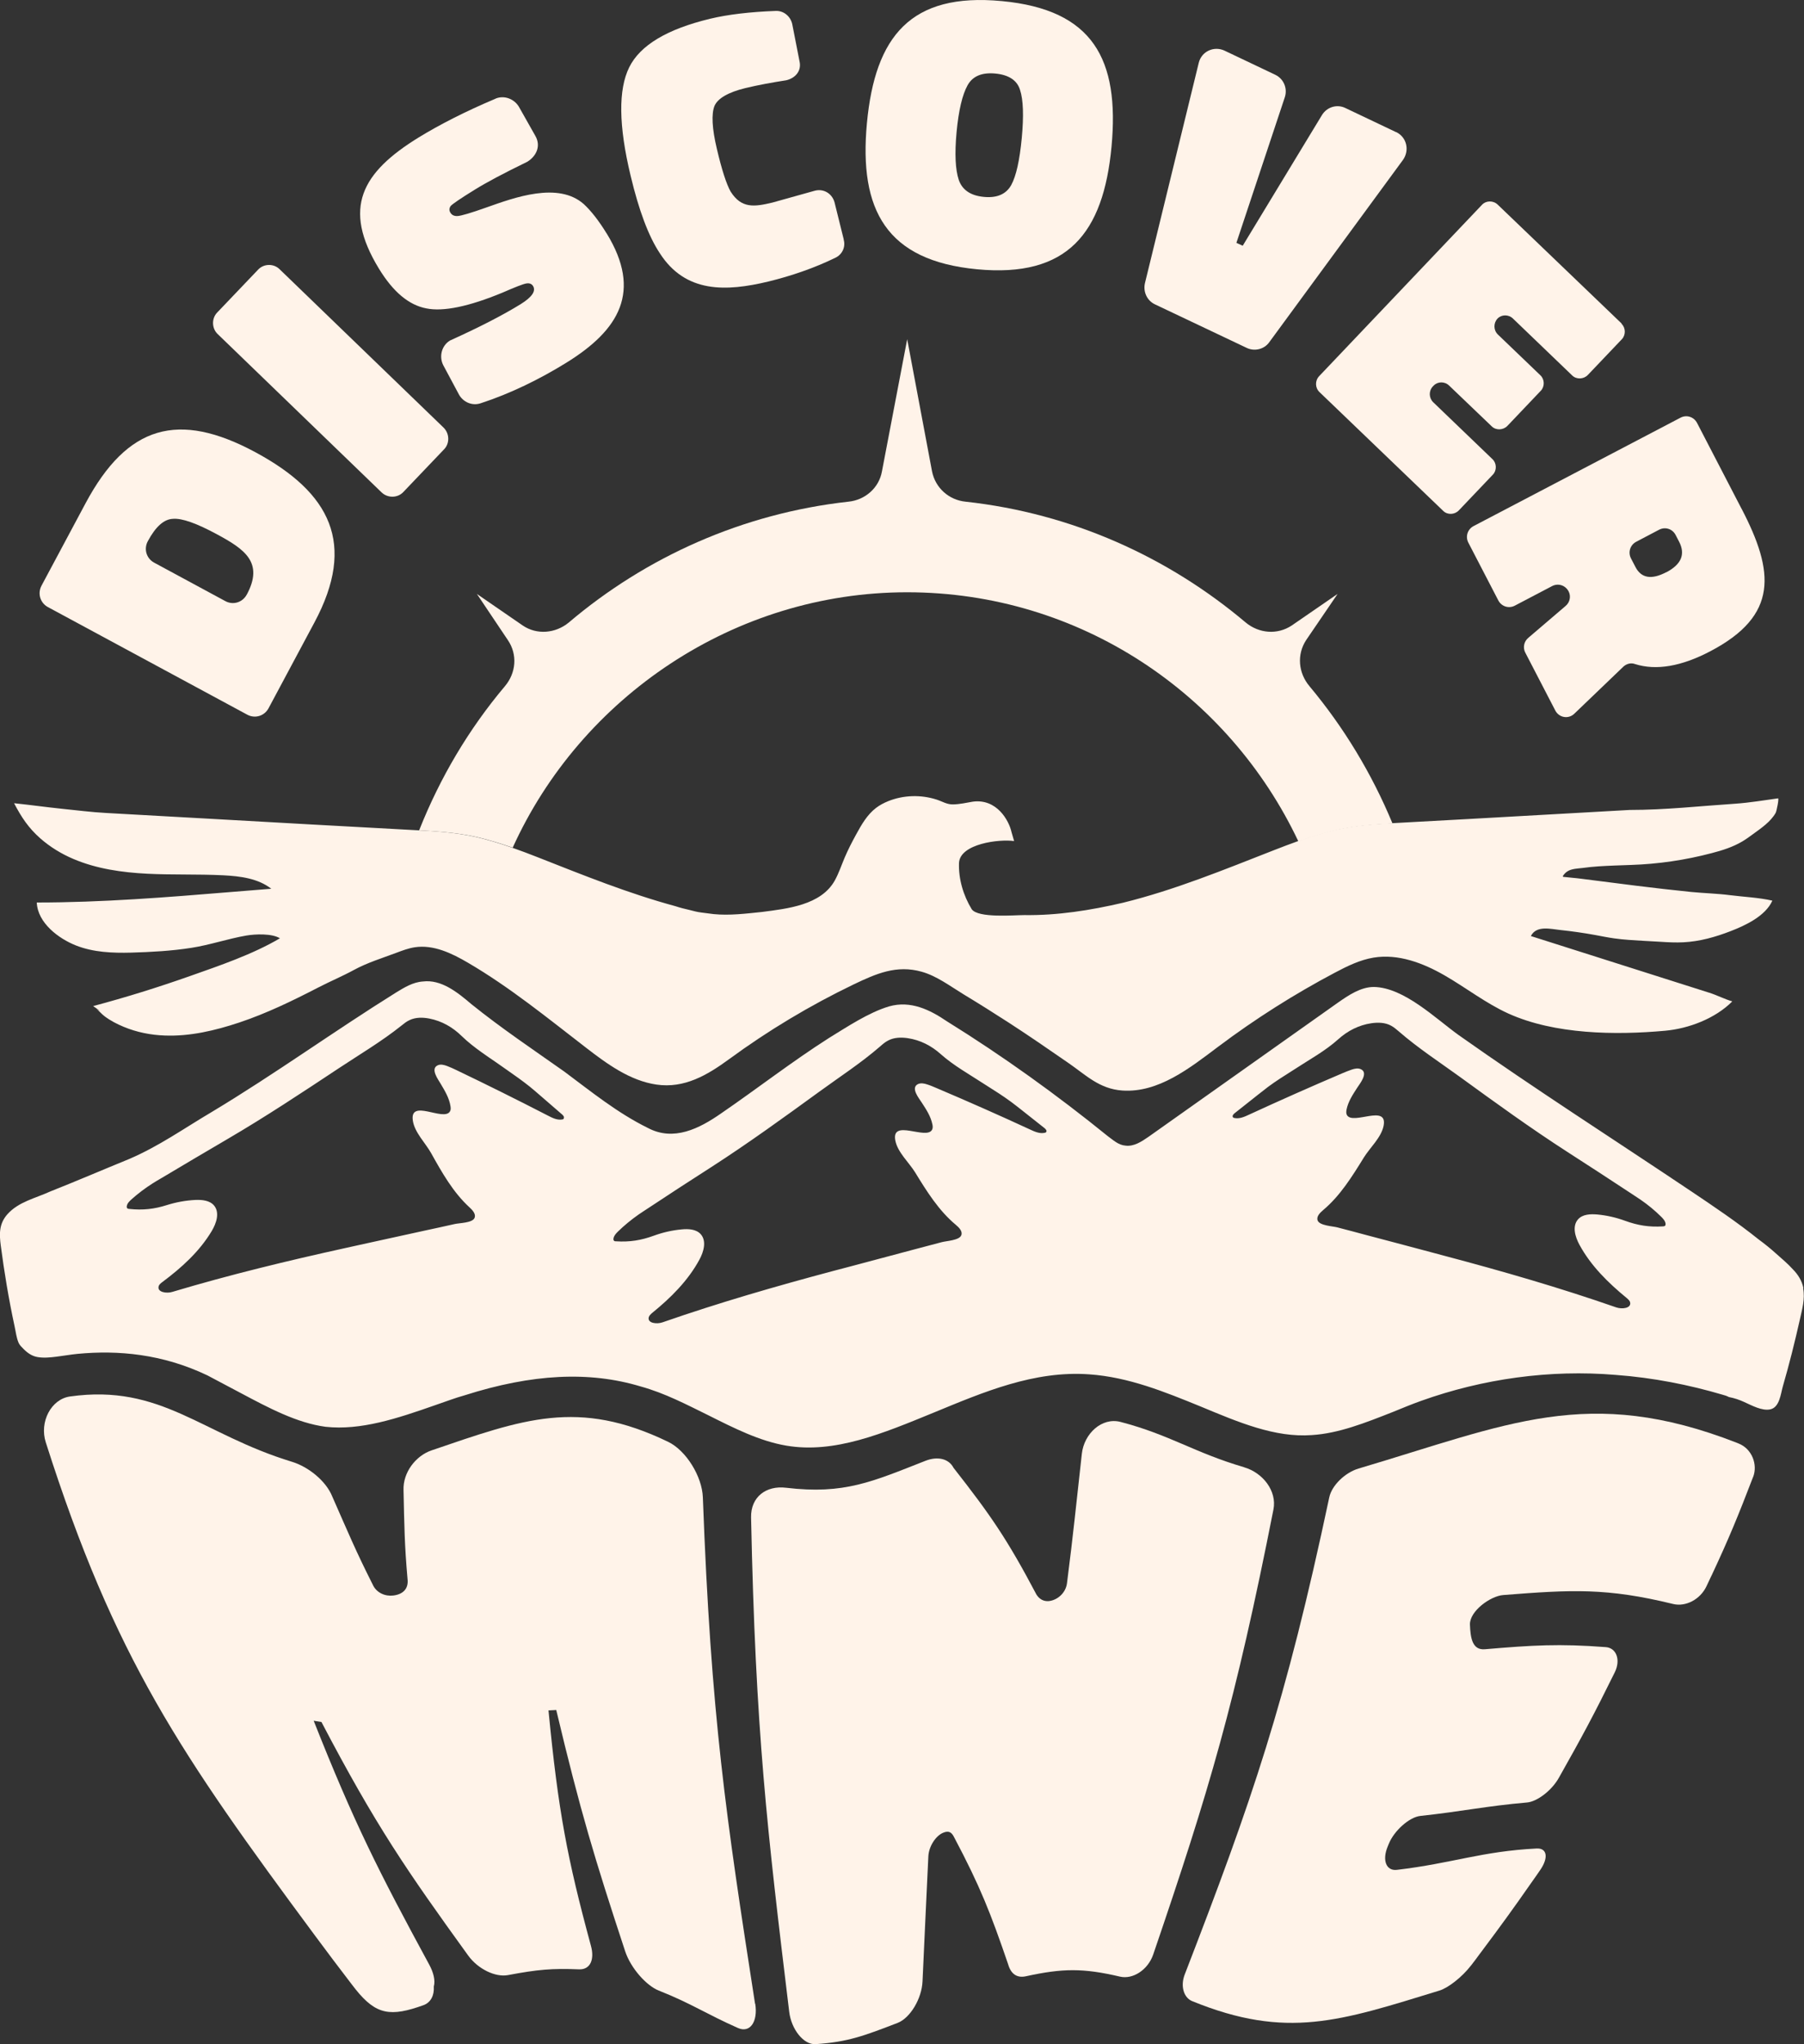
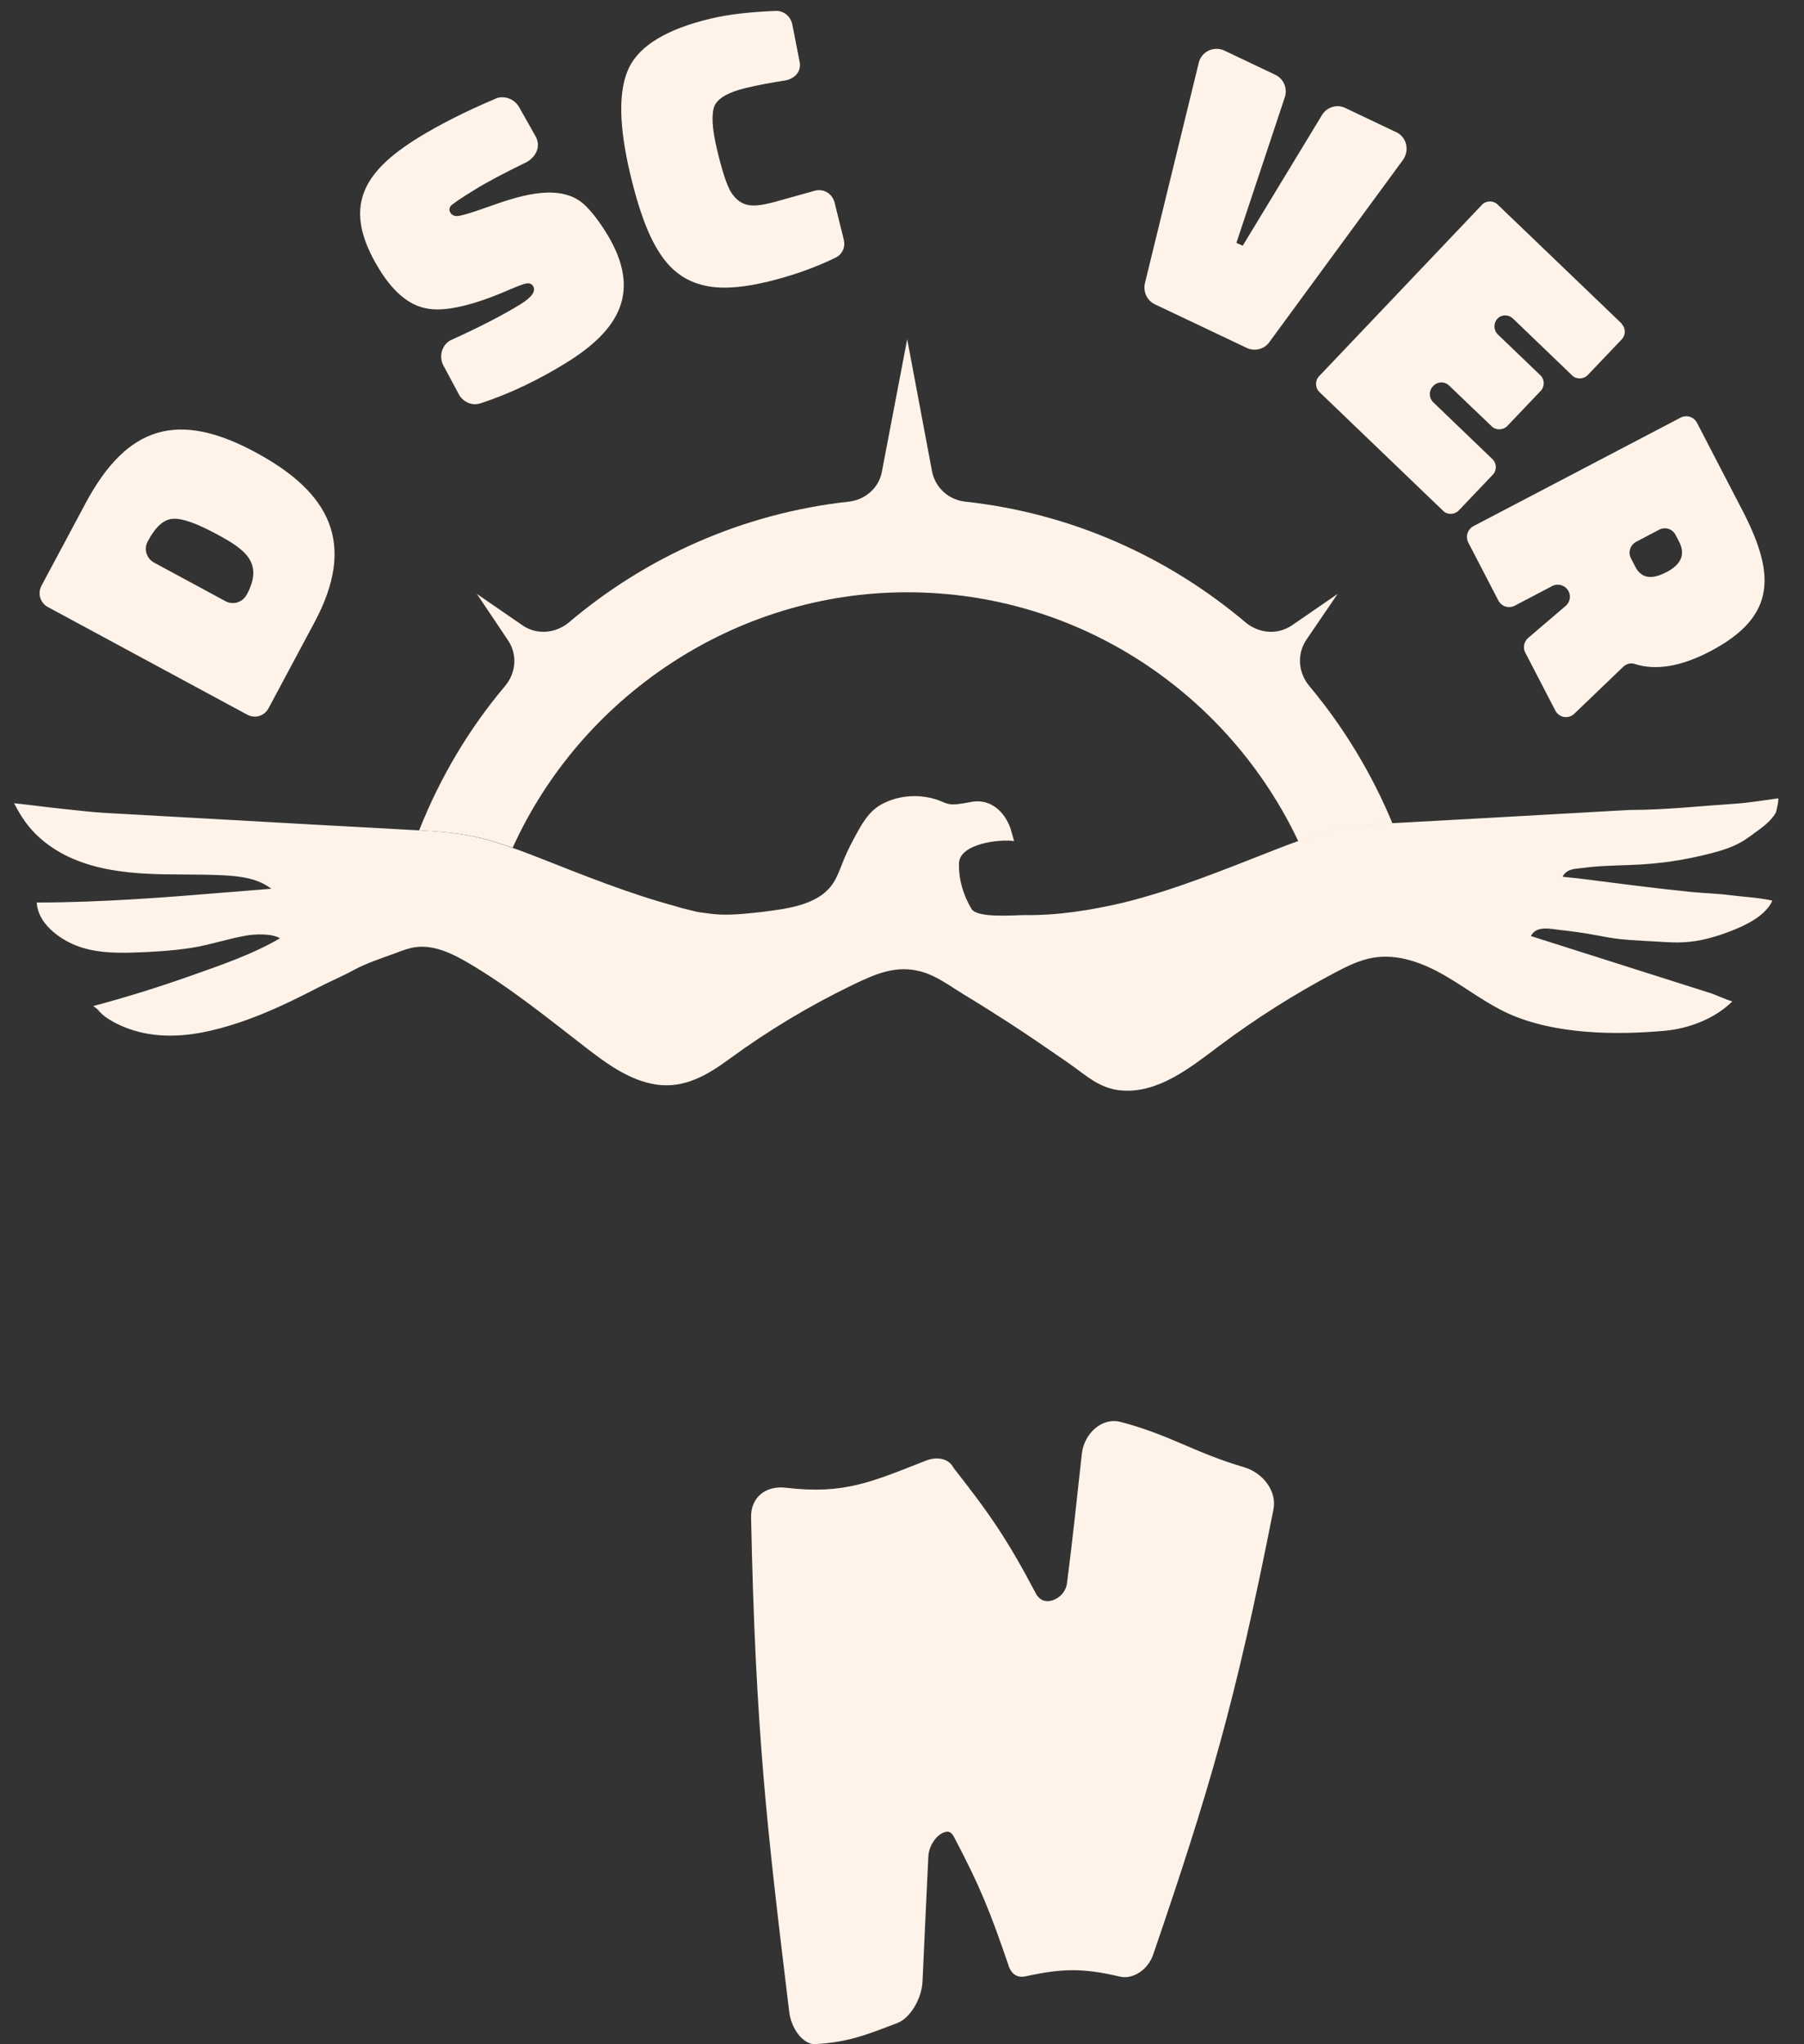
<svg xmlns="http://www.w3.org/2000/svg" width="166" height="188" viewBox="0 0 166 188" fill="none">
  <rect x="0" y="0" width="166" height="188" fill="#333333" stroke="none" />
  <g clip-path="url(#clip0_24_728)">
-     <path d="M69.478 184.278C66.8 167.03 65.425 157.891 64.675 137.702C64.604 135.782 63.139 133.397 61.479 132.598C53.194 128.598 48.14 130.509 39.703 133.388C38.257 133.881 37.069 135.415 37.132 137.047C37.203 140.33 37.221 142.034 37.498 145.191C37.623 146.16 37.025 146.635 36.186 146.734C35.471 146.823 34.632 146.509 34.284 145.702C32.712 142.59 32.025 140.913 30.579 137.639C29.998 136.177 28.347 134.885 26.874 134.437C18.535 131.899 14.847 127.253 6.446 128.428C4.705 128.67 3.607 130.769 4.214 132.652C10.544 152.492 16.615 161.317 28.998 178.027C29.989 179.372 31.329 181.139 32.168 182.233C32.23 182.314 32.293 182.394 32.346 182.466C32.471 182.628 32.596 182.789 32.721 182.95C34.623 185.327 35.962 185.489 38.98 184.403C39.641 184.161 39.971 183.498 39.917 182.699C40.078 182.107 39.873 181.381 39.507 180.699C34.82 172.062 32.587 167.649 28.864 158.25C29.15 158.295 29.293 158.322 29.579 158.366C34.561 167.874 37.435 172.035 43.078 179.838C43.971 181.076 45.578 181.865 46.748 181.641C49.515 181.121 50.81 181.013 53.274 181.112C54.319 181.157 54.729 180.206 54.372 178.932C52.194 170.896 51.372 166.6 50.471 157.299C50.756 157.281 50.899 157.272 51.185 157.263C53.39 166.528 54.711 170.914 57.524 179.444C58.041 181.013 59.488 182.619 60.622 183.067C63.622 184.251 64.97 185.211 67.916 186.511C69.023 186.996 69.755 185.919 69.496 184.278H69.478Z" fill="#FFF3E9" />
    <path d="M114.494 134.939C109.887 133.594 107.655 131.953 103.111 130.769C101.396 130.32 99.754 131.836 99.548 133.701C99.004 138.563 98.78 140.931 98.182 145.603C98.066 146.5 97.307 147.155 96.522 147.245C96.075 147.29 95.656 147.101 95.37 146.644C92.665 141.522 91.147 139.334 87.745 134.993C87.299 134.132 86.263 133.917 85.174 134.338C80.255 136.267 77.692 137.459 72.335 136.823C70.496 136.598 69.077 137.666 69.112 139.549C69.523 159.29 70.585 168.214 72.621 185.013C72.809 186.61 73.942 188.072 75.058 187.991C78.04 187.794 79.522 187.22 82.603 186.036C83.754 185.587 84.817 183.811 84.888 182.224C85.085 177.721 85.21 175.399 85.424 170.726C85.469 169.784 86.12 168.815 86.799 168.546C87.281 168.349 87.558 168.474 87.799 168.968C90.201 173.506 91.147 175.919 92.763 180.636C93.022 181.551 93.584 181.928 94.406 181.749C97.772 181.013 99.655 180.986 103.066 181.784C104.235 182.054 105.628 181.175 106.119 179.74C111.253 164.707 113.664 156.635 117.181 138.814C117.512 137.119 116.208 135.441 114.476 134.939H114.494Z" fill="#FFF3E9" />
-     <path d="M161.313 135.836C159.902 139.513 159.063 141.54 157.545 144.787C157.545 144.787 157.545 144.814 157.527 144.823C157.483 144.913 157.438 145.011 157.393 145.101C157.268 145.361 157.152 145.621 157.027 145.881C156.456 147.092 155.117 147.792 153.965 147.514C147.84 146.016 144.644 146.195 138.332 146.689C137.144 146.778 135.225 148.169 135.261 149.406C135.305 150.644 135.484 151.774 136.636 151.675C141.055 151.299 143.466 151.155 147.751 151.478C148.751 151.55 149.144 152.662 148.59 153.792C146.635 157.757 145.599 159.676 143.448 163.488C142.769 164.699 141.421 165.685 140.528 165.766C136.716 166.098 134.6 166.582 130.698 167.004C129.681 167.111 128.288 168.367 127.806 169.542C127.761 169.649 127.743 169.694 127.699 169.802C127.154 171.102 127.574 172.08 128.538 171.963C133.689 171.354 136.305 170.259 141.403 169.999C142.35 169.954 142.501 170.824 141.76 171.928C141.475 172.34 141.198 172.753 140.903 173.156C139.234 175.551 138.064 177.157 136.35 179.444C136.162 179.686 135.984 179.937 135.805 180.179C135.734 180.269 135.671 180.358 135.6 180.448C135.528 180.547 135.457 180.637 135.386 180.726C135.377 180.735 135.368 180.753 135.35 180.771C135.35 180.771 135.35 180.78 135.341 180.78C134.529 181.829 133.252 182.825 132.448 183.067C123.324 185.865 118.413 187.588 109.699 184.036C108.914 183.713 108.61 182.637 109.012 181.596C115.235 165.497 118.288 156.68 122.315 137.711C122.547 136.599 123.779 135.424 125.011 135.056C138.751 130.993 146.117 127.342 159.822 132.688C159.875 132.706 159.92 132.733 159.974 132.751C161.215 133.235 161.759 134.697 161.322 135.827L161.313 135.836Z" fill="#FFF3E9" />
    <path d="M143.849 80.641C144.439 80.713 144.939 80.739 145.465 80.811C148.84 81.242 152.233 81.69 155.626 82.031C156.813 82.147 158.036 82.174 159.206 82.327C160.482 82.488 161.839 82.542 163.089 82.829C162.447 84.255 160.607 85.107 159.241 85.636C157.849 86.175 156.393 86.587 154.902 86.659C154.206 86.695 153.51 86.659 152.813 86.614C152.278 86.587 151.751 86.551 151.215 86.524C150.322 86.471 149.429 86.426 148.546 86.3C147.965 86.219 147.394 86.103 146.814 85.995C145.742 85.798 144.662 85.645 143.573 85.529C142.689 85.439 141.376 85.08 140.867 86.085C146.34 87.825 151.804 89.556 157.277 91.296C158 91.52 158.688 91.888 159.402 92.094C157.831 93.673 155.393 94.597 153.215 94.794C148.644 95.207 143.055 95.135 138.805 93.215C136.725 92.274 134.903 90.838 132.921 89.7C130.939 88.56 128.663 87.699 126.404 88.067C125.145 88.273 123.975 88.847 122.842 89.448C119.092 91.43 115.494 93.709 112.101 96.256C109.458 98.247 106.584 100.516 103.28 100.292C101.155 100.148 99.923 98.866 98.28 97.736C96.486 96.498 94.682 95.251 92.852 94.067C91.468 93.171 90.067 92.291 88.656 91.439C87.433 90.695 86.21 89.762 84.817 89.368C82.496 88.713 80.621 89.547 78.567 90.525C74.541 92.462 70.693 94.767 67.095 97.404C65.095 98.866 62.979 100.121 60.407 99.745C57.952 99.386 55.845 97.834 53.926 96.355C50.39 93.628 46.917 90.794 43.069 88.543C41.569 87.663 39.882 86.856 38.168 87.116C37.587 87.206 37.034 87.412 36.489 87.619C35.177 88.112 33.793 88.534 32.561 89.206C31.507 89.78 30.373 90.255 29.293 90.812C26.936 92.031 24.534 93.197 22.008 94.04C19.794 94.776 17.481 95.323 15.16 95.233C13.865 95.189 12.562 94.928 11.365 94.426C10.758 94.175 10.151 93.861 9.616 93.457C9.357 93.26 9.142 92.991 8.883 92.794C8.982 92.857 9.08 92.919 9.196 92.964L8.571 92.525C11.571 91.727 14.535 90.803 17.463 89.771C20.204 88.803 23.249 87.771 25.758 86.291C25.025 85.834 23.499 85.897 22.66 86.04C20.954 86.336 19.329 86.901 17.606 87.17C15.776 87.457 13.91 87.556 12.062 87.61C10.348 87.654 8.598 87.583 7 86.955C5.401 86.327 3.464 84.883 3.384 83C9.366 83 15.329 82.524 21.294 82.031C22.517 81.932 23.74 81.834 24.963 81.735C23.731 80.775 22.097 80.578 20.544 80.497C18.213 80.381 15.883 80.47 13.562 80.354C11.232 80.237 8.883 79.905 6.741 78.99C5.643 78.524 4.616 77.896 3.714 77.107C2.616 76.138 1.973 75.161 1.295 73.869C2.768 74.022 4.232 74.228 5.696 74.38C7.053 74.515 8.401 74.694 9.767 74.766C12.928 74.936 16.088 75.116 19.249 75.295C25.508 75.645 31.766 76.004 38.025 76.336C38.194 76.345 38.364 76.353 38.525 76.362C40.212 76.452 41.891 76.569 43.578 76.928C44.792 77.188 45.971 77.555 47.131 77.959C47.926 78.237 48.703 78.533 49.48 78.838C53.72 80.506 57.818 82.165 62.157 83.34C62.595 83.484 62.988 83.583 63.425 83.681C63.818 83.78 64.157 83.879 64.55 83.923C64.943 83.977 65.282 84.022 65.675 84.067C67.139 84.21 68.648 84.022 70.112 83.87C72.442 83.565 75.549 83.251 76.817 80.973C77.183 80.309 77.424 79.582 77.719 78.883C78.031 78.147 78.398 77.439 78.781 76.739C79.272 75.842 79.799 74.918 80.612 74.3C80.951 74.04 81.335 73.842 81.728 73.681C83.129 73.116 84.728 73.071 86.165 73.528C86.728 73.708 87.129 73.995 87.71 73.977C88.308 73.968 88.933 73.824 89.513 73.726C91.709 73.43 92.834 75.439 93.075 76.515L93.316 77.349C91.95 77.152 88.343 77.591 88.245 79.358C88.192 80.829 88.638 82.345 89.415 83.618C90.004 84.453 93.316 84.157 94.245 84.157C97.316 84.201 100.343 83.717 103.316 83.026C108.092 81.852 112.628 79.986 117.262 78.174C117.976 77.896 118.699 77.618 119.431 77.358C120.645 76.928 121.886 76.533 123.163 76.264C124.797 75.914 126.44 75.797 128.073 75.708C128.288 75.699 128.511 75.681 128.725 75.672C130.859 75.555 132.984 75.439 135.118 75.322C140.064 75.044 145.019 74.766 149.965 74.488C153.233 74.488 156.42 74.129 159.67 73.914C161 73.824 162.295 73.6 163.616 73.421C163.714 73.439 163.473 74.623 163.393 74.757C162.929 75.573 162.072 76.156 161.331 76.694C161 76.936 160.67 77.179 160.322 77.385C159.456 77.896 158.483 78.21 157.5 78.461C155.081 79.098 152.581 79.466 150.081 79.546C149.099 79.582 148.108 79.609 147.126 79.672C146.626 79.708 146.117 79.753 145.617 79.825C145.18 79.878 144.653 79.887 144.269 80.112C144.073 80.228 143.903 80.399 143.796 80.596L143.849 80.641Z" fill="#FFF3E9" />
    <path d="M128.118 75.735C126.484 75.824 124.841 75.941 123.208 76.291C121.931 76.569 120.69 76.954 119.476 77.385C113.074 63.842 99.37 54.469 83.469 54.469C67.568 54.469 53.453 64.111 47.176 77.959C46.015 77.555 44.837 77.188 43.623 76.927C41.935 76.569 40.257 76.461 38.569 76.362C40.489 71.51 43.149 67.035 46.462 63.106C47.489 61.886 47.64 60.2 46.73 58.864L43.882 54.621L48.105 57.527C49.399 58.406 51.113 58.254 52.328 57.258C59.443 51.222 68.336 47.213 78.076 46.137C79.603 45.984 80.888 44.872 81.156 43.347L83.478 31.194L85.763 43.347C86.067 44.881 87.326 45.984 88.843 46.137C98.62 47.204 107.485 51.222 114.637 57.258C115.851 58.254 117.529 58.406 118.86 57.527L123.083 54.621L120.19 58.864C119.315 60.2 119.467 61.886 120.494 63.106C123.636 66.864 126.225 71.124 128.136 75.735H128.118Z" fill="#FFF3E9" />
-     <path d="M165.938 118.463C165.938 118.463 165.938 118.436 165.938 118.427C165.804 117.781 165.438 117.198 164.982 116.741C164.527 116.23 163.973 115.772 163.411 115.27C162.902 114.813 162.402 114.409 161.84 113.996C159.813 112.373 157.688 110.947 155.563 109.521C148.43 104.74 141.198 100.121 134.216 95.188C132.091 93.664 129.207 90.82 126.422 90.767C125.208 90.767 124.092 91.529 123.136 92.193C117.315 96.309 111.503 100.426 105.691 104.543C105.03 105.001 104.325 105.458 103.566 105.359C102.905 105.305 102.45 104.857 101.95 104.498C97.245 100.686 92.29 97.126 87.129 93.924C85.558 92.856 83.79 91.995 81.817 92.552C79.942 93.108 77.969 94.426 76.299 95.448C72.862 97.637 69.675 100.121 66.336 102.408C64.363 103.781 61.988 105.001 59.604 103.727C56.818 102.355 54.444 100.426 51.917 98.543C49.033 96.507 46.149 94.579 43.373 92.345C42.06 91.224 40.587 90.058 38.918 90.264C38.007 90.318 37.194 90.82 36.444 91.278C30.73 94.839 25.267 98.794 19.499 102.256C16.919 103.781 14.642 105.404 11.91 106.579C9.428 107.593 7.053 108.615 4.625 109.575C3.259 110.203 1.705 110.516 0.67 111.682C-0.089 112.552 -0.071 113.467 0.071 114.553C0.232 115.772 0.411 116.983 0.616 118.194C0.83 119.459 1.071 120.714 1.339 121.961C1.455 122.481 1.5 122.983 1.705 123.477C1.777 123.647 1.902 123.791 2.036 123.925C2.437 124.356 2.875 124.705 3.455 124.804C4.036 124.903 4.625 124.84 5.205 124.768C5.857 124.688 6.5 124.571 7.151 124.508C10.848 124.158 14.937 124.508 19.088 126.49L22.07 128.069C24.749 129.495 27.329 130.867 29.963 131.217C33.204 131.567 36.543 130.455 40.025 129.235C40.935 128.93 41.846 128.571 42.757 128.32C48.98 126.338 54.238 126.087 58.943 127.504C61.166 128.114 63.193 129.181 65.166 130.15C67.595 131.369 69.916 132.535 72.344 132.948C76.79 133.71 81.246 131.827 85.951 129.899C90.504 128.024 95.156 126.033 100.218 126.392C103.86 126.643 107.2 128.015 110.44 129.334C113.976 130.804 117.315 132.23 120.708 131.979C123.181 131.827 125.618 130.858 128.19 129.845C129.047 129.495 129.913 129.136 130.77 128.831C136.43 126.804 142.608 125.934 148.671 126.445C152.108 126.697 155.447 127.36 158.536 128.275C158.741 128.329 158.884 128.374 159.09 128.481C159.599 128.58 160.054 128.733 160.5 128.939C161.179 129.244 162.143 129.782 162.902 129.612C163.759 129.423 163.857 128.176 164.054 127.495C164.348 126.481 164.625 125.459 164.884 124.436C165.143 123.414 165.384 122.391 165.616 121.369C165.83 120.391 166.107 119.485 165.92 118.472L165.938 118.463ZM51.881 102.884C51.845 102.929 51.783 102.947 51.72 102.956C51.265 103.027 50.828 102.812 50.417 102.597C47.631 101.162 44.819 99.763 41.989 98.408C41.712 98.274 41.435 98.148 41.15 98.04C40.864 97.933 40.542 97.843 40.266 97.978C39.578 98.301 40.328 99.287 40.551 99.673C40.935 100.319 41.337 100.982 41.453 101.736C41.48 101.906 41.489 102.086 41.4 102.22C40.819 103.162 37.677 101 37.989 103.063C38.15 104.148 39.15 105.117 39.667 106.041C40.667 107.835 41.694 109.655 43.203 111.037C43.489 111.297 43.828 111.673 43.658 112.023C43.453 112.472 42.257 112.472 41.837 112.57C40.926 112.777 40.016 112.974 39.096 113.171C37.212 113.584 35.328 113.996 33.445 114.409C32.9 114.526 32.364 114.651 31.82 114.768C26.436 115.952 21.133 117.234 15.847 118.813C15.321 118.974 14.455 118.84 14.597 118.302C14.642 118.131 14.794 118.015 14.937 117.907C16.695 116.597 18.356 115.1 19.481 113.216C19.91 112.499 20.231 111.539 19.713 110.884C19.311 110.391 18.597 110.328 17.963 110.355C17.079 110.4 16.204 110.561 15.374 110.821C14.196 111.198 13.142 111.315 11.883 111.18C11.821 111.18 11.758 111.162 11.714 111.126C11.66 111.073 11.651 110.983 11.669 110.911C11.714 110.66 11.91 110.472 12.098 110.301C12.714 109.754 13.365 109.261 14.062 108.821C14.338 108.651 14.615 108.48 14.901 108.319C16.937 107.099 18.928 105.933 20.972 104.731C24.454 102.695 27.811 100.471 31.168 98.247C33.105 96.964 35.114 95.78 36.944 94.318C37.177 94.13 37.409 93.942 37.685 93.816C38.248 93.547 38.9 93.556 39.507 93.673C40.658 93.897 41.658 94.471 42.489 95.287C43.06 95.843 43.703 96.336 44.355 96.803C44.783 97.108 45.212 97.404 45.64 97.691C45.953 97.915 46.274 98.13 46.587 98.355C47.319 98.866 48.051 99.377 48.747 99.933C49.06 100.184 49.363 100.453 49.667 100.713C50.354 101.314 51.042 101.906 51.729 102.498C51.837 102.588 51.953 102.74 51.863 102.857L51.881 102.884ZM96.272 104.104C96.236 104.157 96.173 104.175 96.111 104.184C95.665 104.274 95.209 104.077 94.79 103.879C91.942 102.561 89.076 101.296 86.183 100.068C85.906 99.951 85.62 99.825 85.335 99.736C85.049 99.637 84.719 99.574 84.451 99.709C83.781 100.059 84.567 101.009 84.808 101.386C85.219 102.014 85.647 102.66 85.799 103.413C85.835 103.574 85.844 103.763 85.763 103.906C85.228 104.866 81.987 102.848 82.388 104.902C82.603 105.978 83.638 106.902 84.201 107.808C85.272 109.557 86.379 111.333 87.951 112.642C88.254 112.893 88.602 113.252 88.451 113.611C88.263 114.077 87.067 114.122 86.647 114.239C85.745 114.481 84.844 114.714 83.933 114.956C82.067 115.449 80.201 115.952 78.344 116.445C77.808 116.589 77.273 116.732 76.737 116.867C71.416 118.284 66.166 119.799 60.961 121.611C60.443 121.791 59.577 121.701 59.693 121.154C59.738 120.983 59.881 120.858 60.015 120.741C61.72 119.36 63.309 117.781 64.354 115.853C64.755 115.118 65.032 114.14 64.488 113.512C64.068 113.037 63.345 113.001 62.72 113.064C61.845 113.144 60.979 113.342 60.149 113.647C58.988 114.068 57.943 114.239 56.675 114.158C56.613 114.158 56.55 114.158 56.506 114.113C56.452 114.068 56.434 113.979 56.452 113.898C56.488 113.647 56.675 113.449 56.854 113.27C57.443 112.696 58.077 112.176 58.756 111.7C59.024 111.512 59.3 111.342 59.568 111.162C61.541 109.853 63.479 108.597 65.479 107.315C68.862 105.135 72.13 102.767 75.389 100.399C77.273 99.027 79.228 97.763 80.996 96.229C81.219 96.031 81.451 95.834 81.71 95.7C82.254 95.404 82.906 95.386 83.522 95.475C84.683 95.646 85.71 96.175 86.576 96.955C87.174 97.484 87.835 97.951 88.513 98.39C88.951 98.677 89.397 98.946 89.826 99.224C90.156 99.431 90.477 99.637 90.799 99.843C91.549 100.319 92.308 100.794 93.022 101.323C93.343 101.565 93.665 101.808 93.977 102.059C94.691 102.624 95.406 103.189 96.12 103.754C96.227 103.844 96.352 103.987 96.272 104.104ZM153.188 112.741C153.144 112.777 153.081 112.786 153.019 112.786C151.751 112.866 150.706 112.696 149.546 112.274C148.715 111.969 147.849 111.772 146.974 111.691C146.349 111.638 145.626 111.664 145.206 112.14C144.653 112.768 144.939 113.745 145.34 114.481C146.385 116.409 147.983 117.979 149.679 119.369C149.813 119.485 149.965 119.611 150.001 119.781C150.117 120.32 149.251 120.418 148.733 120.239C143.528 118.427 138.278 116.911 132.957 115.503C132.421 115.36 131.886 115.216 131.35 115.073C129.484 114.579 127.618 114.077 125.761 113.593C124.859 113.351 123.958 113.109 123.047 112.875C122.627 112.768 121.44 112.714 121.252 112.256C121.101 111.889 121.458 111.539 121.752 111.288C123.324 109.969 124.422 108.193 125.502 106.445C126.065 105.539 127.1 104.615 127.315 103.539C127.716 101.494 124.475 103.512 123.94 102.543C123.859 102.399 123.877 102.22 123.904 102.05C124.056 101.296 124.484 100.659 124.895 100.023C125.136 99.655 125.922 98.686 125.252 98.346C124.984 98.202 124.654 98.274 124.368 98.372C124.083 98.471 123.797 98.588 123.52 98.704C120.636 99.933 117.762 101.207 114.922 102.516C114.503 102.713 114.047 102.911 113.601 102.821C113.547 102.812 113.476 102.794 113.449 102.74C113.369 102.624 113.485 102.48 113.592 102.391C114.306 101.825 115.021 101.26 115.735 100.695C116.056 100.444 116.369 100.193 116.69 99.951C117.404 99.422 118.163 98.946 118.913 98.471C119.235 98.265 119.565 98.058 119.886 97.852C120.324 97.574 120.761 97.305 121.208 97.018C121.886 96.579 122.547 96.112 123.136 95.583C124.002 94.803 125.029 94.273 126.19 94.103C126.806 94.013 127.457 94.031 128.002 94.327C128.27 94.471 128.493 94.668 128.716 94.856C130.484 96.39 132.439 97.664 134.323 99.027C137.582 101.395 140.85 103.763 144.233 105.942C146.224 107.225 148.162 108.48 150.144 109.79C150.412 109.969 150.688 110.149 150.956 110.328C151.635 110.795 152.269 111.315 152.858 111.898C153.036 112.077 153.224 112.274 153.26 112.526C153.269 112.597 153.26 112.687 153.206 112.741H153.188Z" fill="#FFF3E9" />
    <path d="M23.517 41.598C16.41 37.769 11.714 39.105 7.875 46.28L3.821 53.859C3.437 54.577 3.696 55.447 4.41 55.832L22.749 65.725C23.463 66.111 24.329 65.851 24.713 65.133L28.936 57.24C32.811 50.002 30.409 45.321 23.517 41.598ZM22.704 54.684C22.32 55.402 21.454 55.671 20.74 55.285L14.196 51.751C13.473 51.366 13.214 50.496 13.598 49.778C14.321 48.433 15.08 47.751 15.91 47.715C16.749 47.644 18.097 48.128 19.972 49.141C22.499 50.505 24.302 51.724 22.704 54.693V54.684Z" fill="#FFF3E9" />
-     <path d="M40.81 39.32L25.713 24.746C25.177 24.225 24.276 24.243 23.758 24.79L19.981 28.746C19.463 29.284 19.481 30.19 20.017 30.71L35.114 45.285C35.677 45.823 36.578 45.805 37.096 45.267L40.873 41.311C41.391 40.773 41.373 39.867 40.81 39.32Z" fill="#FFF3E9" />
    <path d="M55.827 21.481C55.086 20.27 54.372 19.373 53.72 18.772C51.363 16.682 47.328 18.171 44.766 19.077C43.337 19.588 42.453 19.84 42.132 19.866C41.81 19.893 41.587 19.786 41.453 19.57C41.319 19.364 41.319 19.149 41.48 18.934C41.658 18.745 42.391 18.243 43.685 17.445C44.739 16.79 46.337 15.938 48.515 14.88C49.364 14.359 49.792 13.427 49.265 12.503L47.739 9.803C47.292 9.077 46.39 8.754 45.623 9.059L45.596 9.077C42.792 10.261 40.417 11.48 38.516 12.646C33.293 15.866 31.463 19.122 34.864 24.701C36.177 26.853 37.623 28.055 39.221 28.36C40.792 28.683 43.15 28.19 46.23 26.916C47.381 26.414 48.114 26.127 48.408 26.073C48.703 26.019 48.917 26.091 49.051 26.306C49.328 26.764 48.962 27.32 47.908 27.974C46.274 28.979 44.158 30.073 41.4 31.32C40.641 31.786 40.382 32.782 40.784 33.58L42.23 36.28C42.623 36.997 43.471 37.356 44.257 37.078C46.962 36.199 49.676 34.863 52.087 33.374C57.006 30.342 59.086 26.799 55.827 21.472V21.481Z" fill="#FFF3E9" />
    <path d="M77.639 22.019L76.79 18.602C76.558 17.777 75.755 17.31 74.933 17.552L71.076 18.629C69.425 19.023 68.228 19.203 67.228 17.615C66.845 16.934 66.416 15.615 65.97 13.714C65.514 11.812 65.452 10.476 65.746 9.74C66.05 9.041 67.014 8.485 68.594 8.099C69.764 7.821 71.023 7.588 72.353 7.382C73.183 7.184 73.782 6.521 73.567 5.624L72.898 2.206C72.728 1.48 72.094 0.969 71.371 1.005C69.023 1.094 67.005 1.327 65.354 1.722C61.398 2.673 58.907 4.153 57.899 6.189C56.89 8.225 56.916 11.543 58.024 16.144C58.791 19.364 59.684 21.741 60.711 23.284C63.086 26.988 66.836 26.817 70.693 25.894C72.826 25.373 74.916 24.656 76.871 23.705C77.496 23.409 77.835 22.71 77.63 22.028L77.639 22.019Z" fill="#FFF3E9" />
-     <path d="M92.174 0.099C83.817 -0.691 80.522 3.319 79.772 11.328C79.022 19.337 81.576 23.974 89.906 24.764C98.227 25.553 101.53 21.463 102.28 13.489C103.03 5.444 100.575 0.888 92.183 0.099H92.174ZM94.022 12.682C93.825 14.736 93.513 16.171 93.049 17.023C92.575 17.866 91.727 18.225 90.531 18.108C89.299 17.992 88.531 17.454 88.219 16.53C87.915 15.606 87.835 14.171 88.022 12.153C88.21 10.135 88.558 8.7 89.031 7.848C89.495 7.005 90.352 6.646 91.584 6.763C92.816 6.879 93.593 7.382 93.861 8.269C94.165 9.193 94.209 10.664 94.022 12.682Z" fill="#FFF3E9" />
    <path d="M128.466 12.153L123.788 9.929C123.02 9.561 122.11 9.839 121.654 10.566L114.351 22.602L113.771 22.333L118.226 8.942C118.494 8.126 118.119 7.247 117.351 6.879L112.673 4.655C111.708 4.206 110.566 4.718 110.307 5.776L105.352 26.055C105.182 26.835 105.539 27.643 106.28 27.992L114.735 32.002C115.44 32.333 116.324 32.127 116.788 31.481L129.109 14.691C129.725 13.803 129.431 12.601 128.466 12.144V12.153Z" fill="#FFF3E9" />
    <path d="M149.215 29.75L137.814 18.817C137.403 18.422 136.752 18.44 136.386 18.817L121.386 34.593C120.994 35.006 121.002 35.661 121.413 36.056L132.814 46.998C133.198 47.365 133.85 47.347 134.243 46.935L137.377 43.643C137.743 43.258 137.725 42.603 137.341 42.235L131.886 36.997C131.475 36.603 131.457 35.948 131.85 35.535L131.921 35.464C132.288 35.078 132.939 35.06 133.35 35.464L137.278 39.222C137.662 39.589 138.314 39.571 138.707 39.168L141.787 35.93C142.153 35.544 142.135 34.889 141.751 34.522L137.832 30.764C137.421 30.369 137.412 29.714 137.796 29.302C138.162 28.916 138.814 28.898 139.225 29.302L144.68 34.54C145.064 34.907 145.715 34.889 146.108 34.486L149.242 31.194C149.608 30.809 149.599 30.154 149.215 29.786V29.75Z" fill="#FFF3E9" />
    <path d="M160.25 46.782L156.161 38.899C155.867 38.334 155.197 38.118 154.635 38.414L135.6 48.379C135.037 48.675 134.823 49.348 135.118 49.913L137.868 55.213C138.162 55.778 138.832 55.994 139.394 55.698L142.814 53.904C143.376 53.608 144.046 53.823 144.34 54.388C144.573 54.828 144.465 55.402 144.046 55.742L140.644 58.648C140.225 58.989 140.117 59.563 140.35 60.012L143.117 65.348C143.465 66.012 144.332 66.156 144.867 65.635L149.376 61.312C149.671 61.034 150.099 60.936 150.447 61.07C152.403 61.689 154.715 61.285 157.358 59.904C163.67 56.604 163.277 52.594 160.259 46.791L160.25 46.782ZM153.331 52.621C151.983 53.33 151.028 53.186 150.492 52.146L150.081 51.357C149.787 50.792 150.001 50.119 150.563 49.823L152.661 48.72C153.224 48.424 153.893 48.63 154.188 49.204L154.501 49.805C155.108 50.971 154.715 51.904 153.331 52.63V52.621Z" fill="#FFF3E9" />
  </g>
  <defs>
    <clipPath id="clip0_24_728">
      <rect width="166" height="188" fill="white" />
    </clipPath>
  </defs>
</svg>